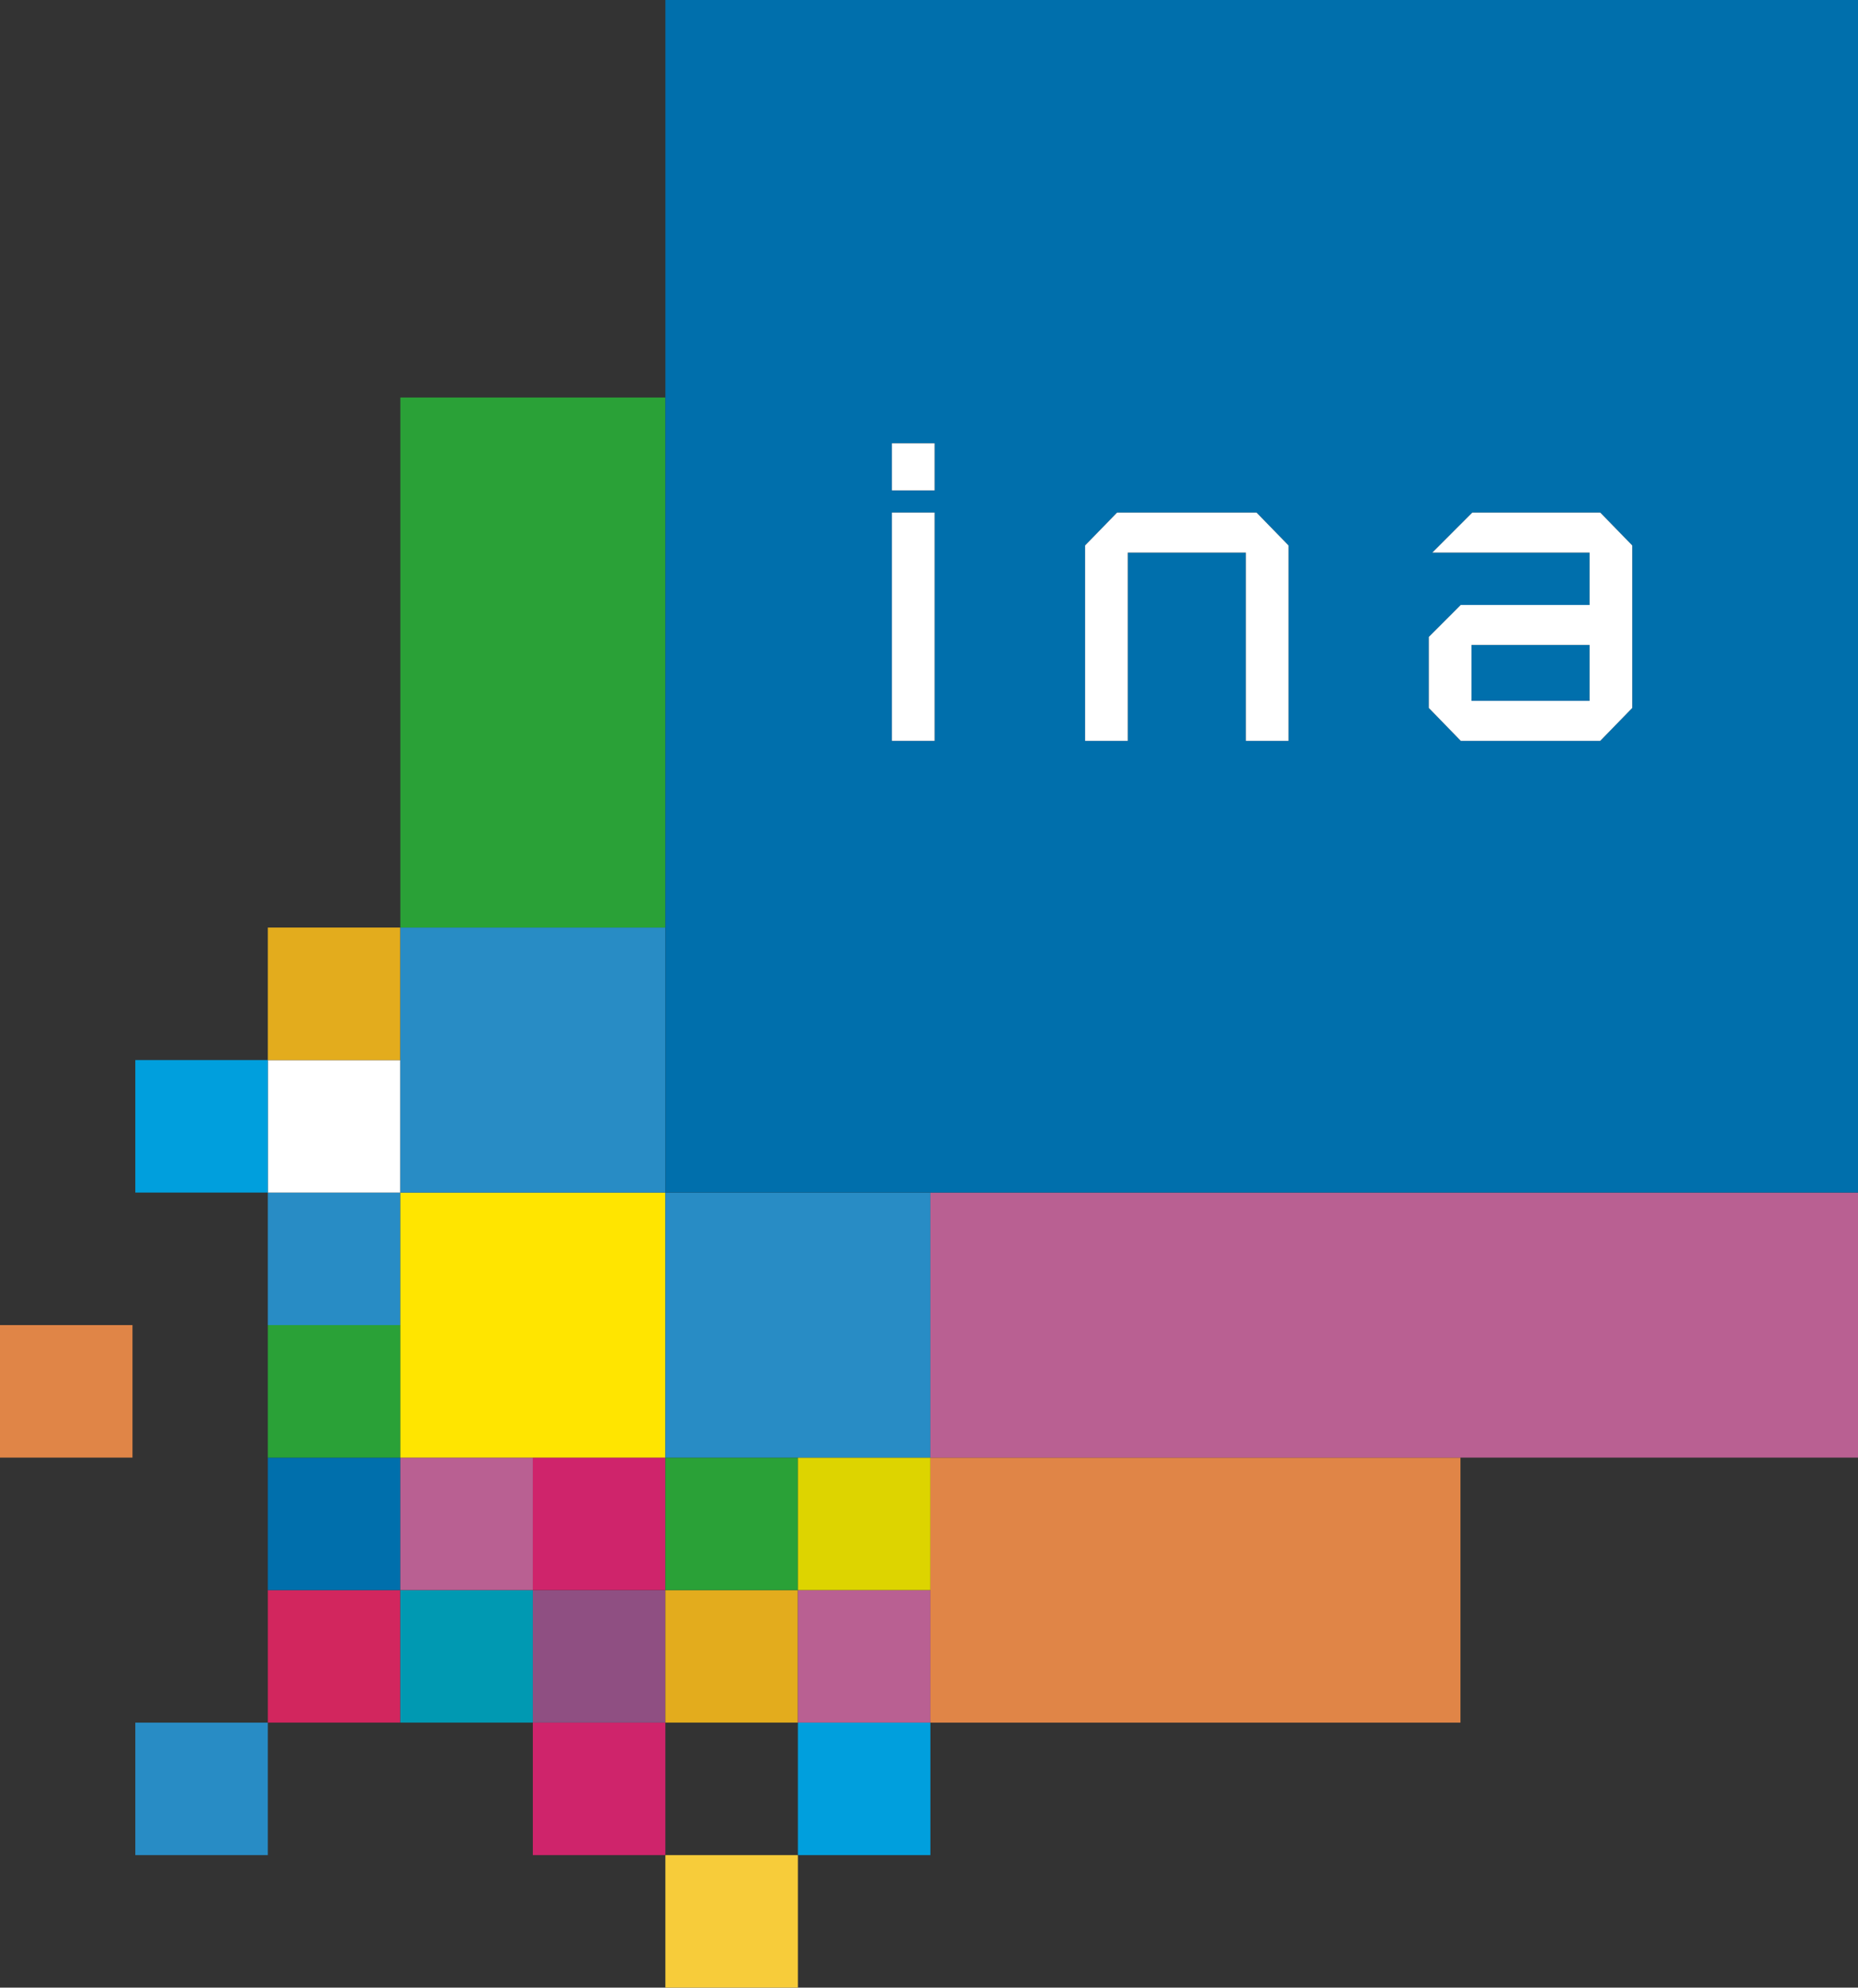
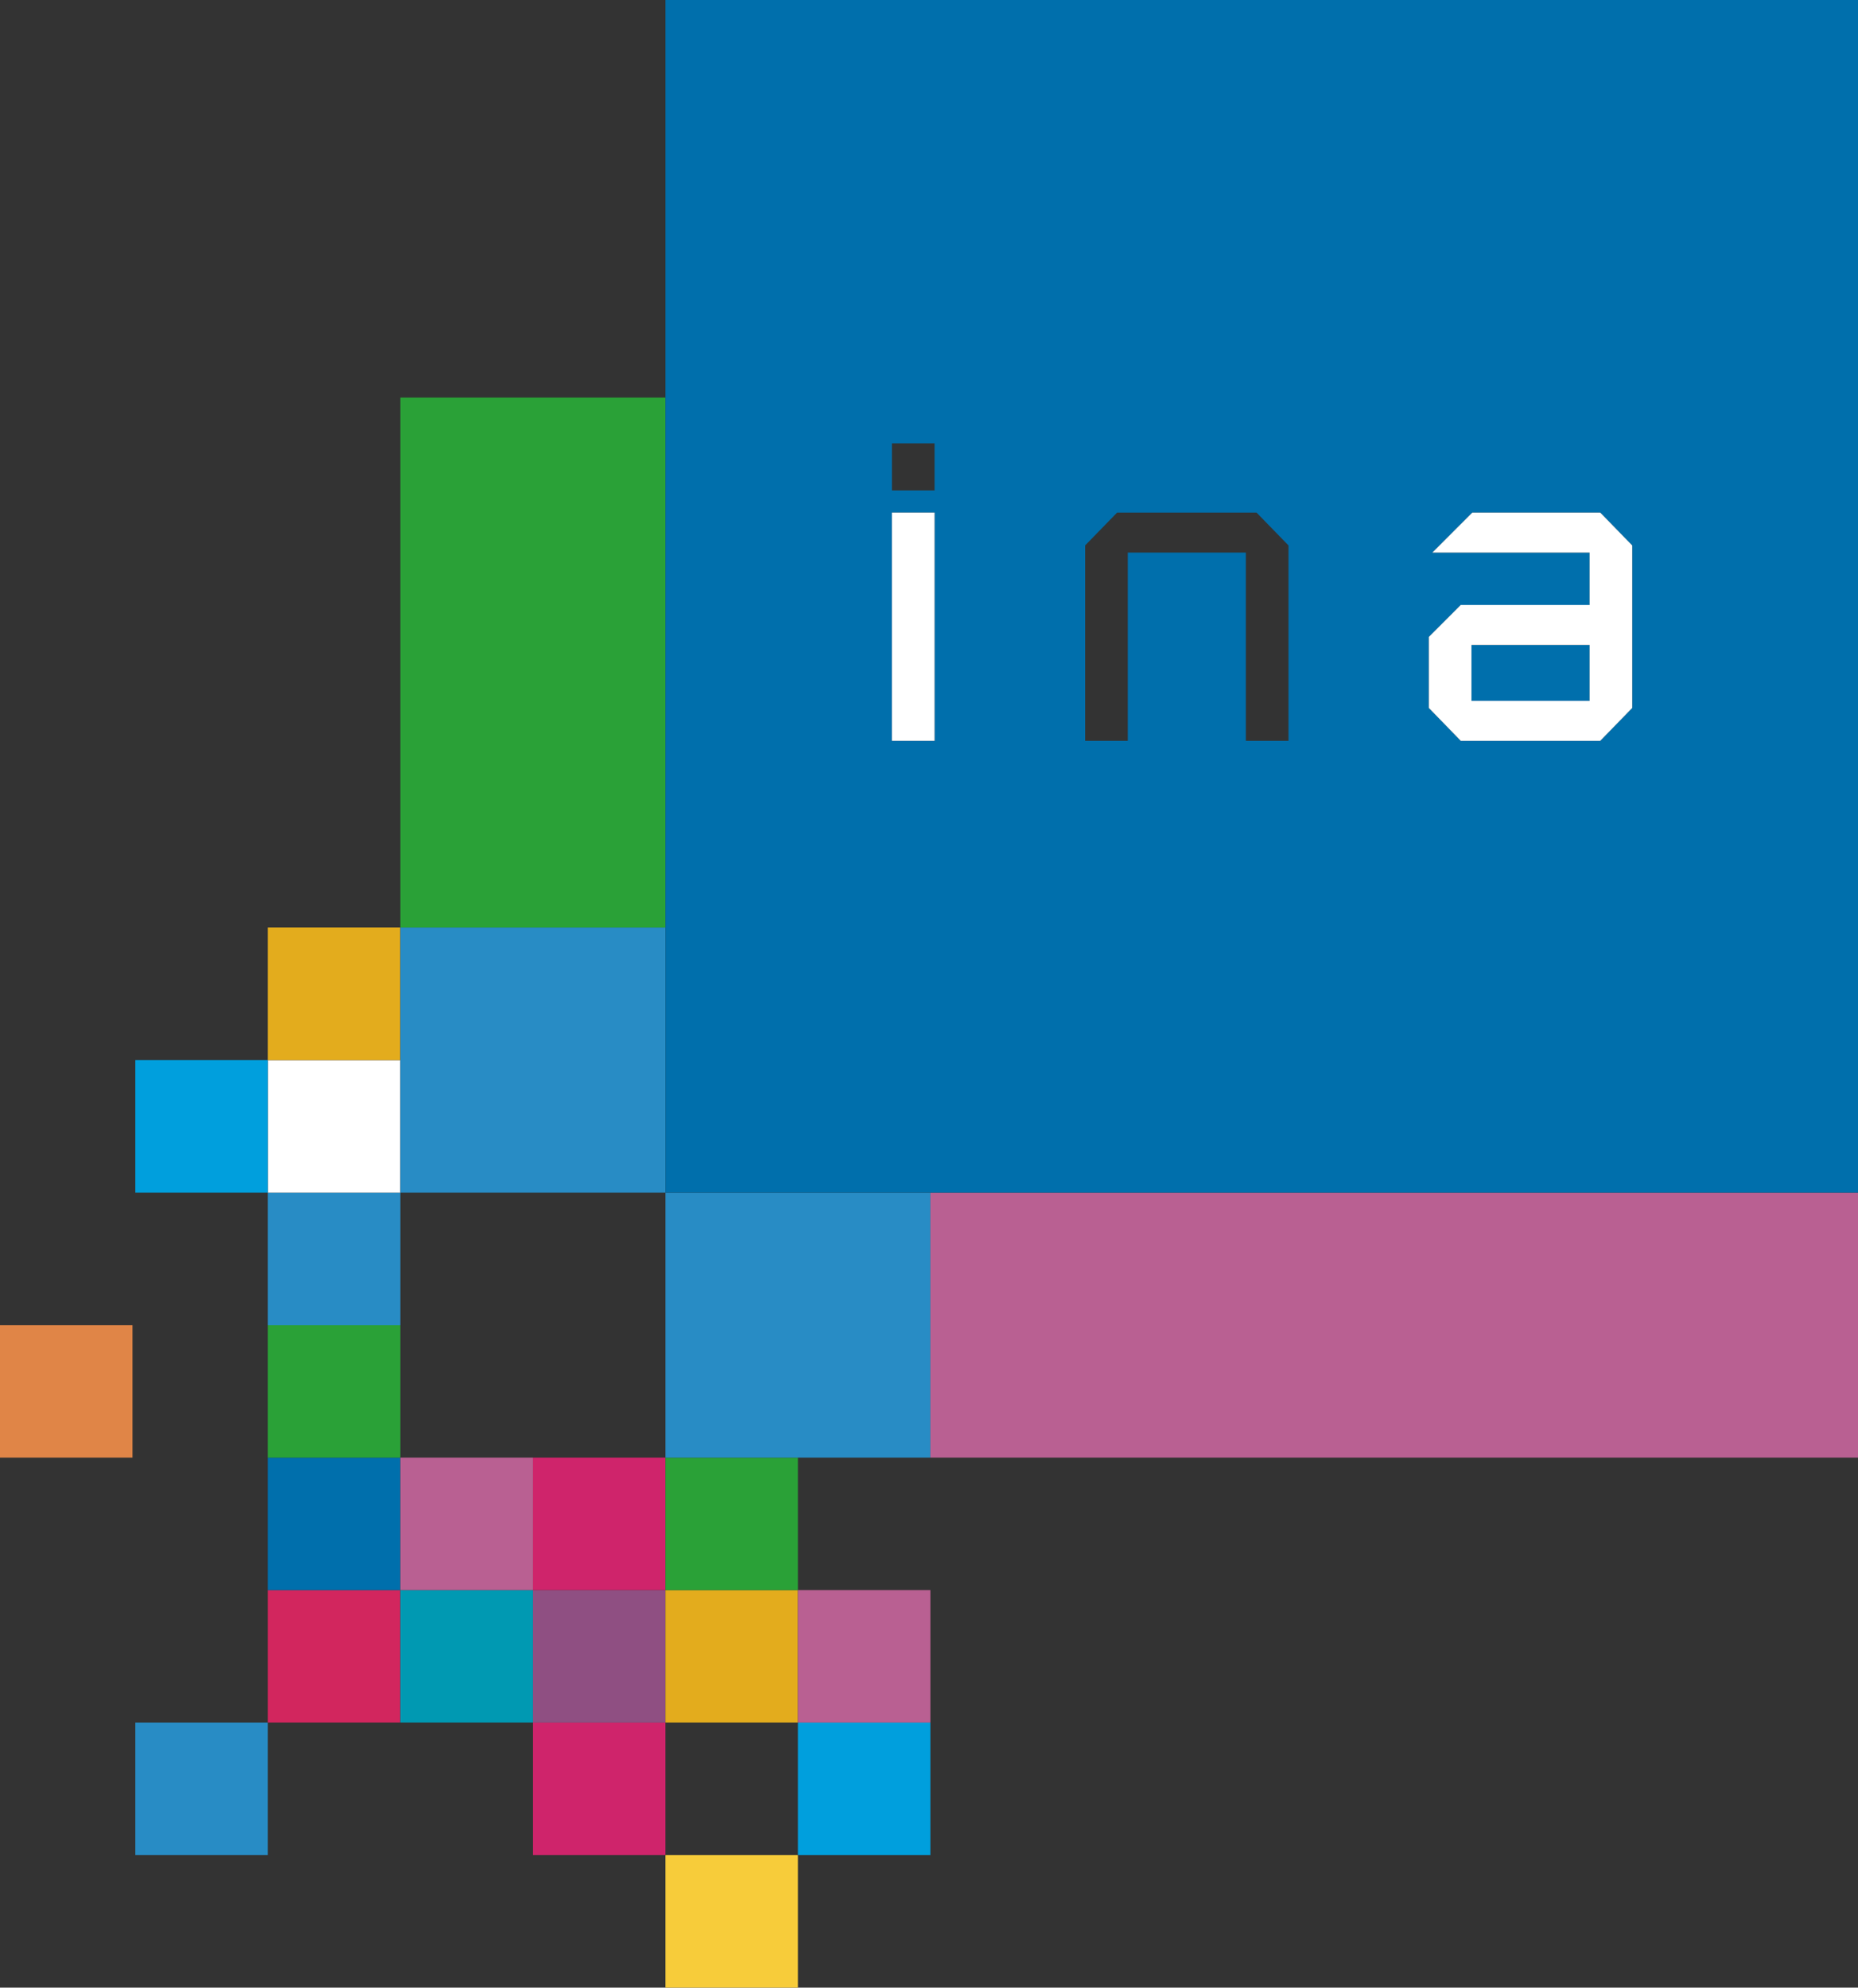
<svg xmlns="http://www.w3.org/2000/svg" version="1.1" id="Calque_1" width="548.21" height="586.478" viewBox="0 0 548.21 586.478" style="overflow:visible;enable-background:new 0 0 548.21 586.478;" xml:space="preserve">
  <rect x="0" y="0" width="548.21" height="586.478" fill="#333333" stroke="none" />
  <g>
    <rect x="196.321" y="547.378" style="fill:#F7CC3A;" width="39.1" height="39.1" />
    <rect x="39.926" y="508.283" style="fill:#288CC5;" width="39.1" height="39.095" />
    <rect x="157.216" y="508.283" style="fill:#CF246B;" width="39.1" height="39.095" />
    <rect x="235.421" y="508.283" style="fill:#009FDD;" width="39.095" height="39.095" />
    <rect x="79.026" y="469.179" style="fill:#D2265E;" width="39.095" height="39.095" />
    <rect x="118.121" y="469.179" style="fill:#0099B2;" width="39.095" height="39.095" />
    <rect x="157.216" y="469.179" style="fill:#8F4F82;" width="39.1" height="39.095" />
    <rect x="196.321" y="469.179" style="fill:#E3AC1D;" width="39.1" height="39.095" />
    <rect x="235.421" y="469.179" style="fill:#B96092;" width="39.095" height="39.095" />
    <rect x="79.026" y="430.083" style="fill:#006FAC;" width="39.095" height="39.096" />
    <rect x="118.121" y="430.083" style="fill:#B96092;" width="39.095" height="39.096" />
    <rect x="157.216" y="430.083" style="fill:#CF246B;" width="39.1" height="39.096" />
    <rect x="196.321" y="430.083" style="fill:#2AA137;" width="39.1" height="39.096" />
-     <rect x="235.421" y="430.083" style="fill:#DDD400;" width="39.095" height="39.096" />
-     <polygon style="fill:#E08547;" points="274.516,469.179 274.516,508.273 274.516,508.283 430.915,508.283 430.915,430.083    274.516,430.083  " />
    <rect x="79.026" y="390.983" style="fill:#2AA137;" width="39.095" height="39.1" />
    <rect y="390.983" style="fill:#E08547;" width="39.095" height="39.1" />
    <rect x="79.026" y="351.884" style="fill:#288CC5;" width="39.095" height="39.1" />
-     <polygon style="fill:#FFE500;" points="121.846,351.884 118.121,351.884 118.121,390.983 118.121,430.083 157.216,430.083    196.316,430.083 196.321,430.083 196.321,351.884  " />
    <polygon style="fill:#288CC5;" points="274.516,430.083 274.516,351.884 196.321,351.884 196.321,430.083 235.421,430.083  " />
    <polygon style="fill:#B96092;" points="274.516,430.083 430.915,430.083 548.21,430.083 548.21,351.884 274.516,351.884  " />
    <rect x="79.026" y="312.789" style="fill:#FFFFFF;" width="39.095" height="39.095" />
    <rect x="39.926" y="312.789" style="fill:#009FDD;" width="39.1" height="39.095" />
    <rect x="79.026" y="273.687" style="fill:#E3AC1D;" width="39.095" height="39.103" />
    <polygon style="fill:#288CC5;" points="118.121,351.884 121.846,351.884 196.321,351.884 196.321,273.687 118.121,273.687    118.121,312.789  " />
    <rect x="118.121" y="117.292" style="fill:#2AA137;" width="78.2" height="156.395" />
    <rect x="434.161" y="190.29" style="fill:#006FAC;" width="34.851" height="16.513" />
    <path style="fill:#006FAC;" d="M196.321,0v117.292v156.395v78.197h78.195H548.21V0H196.321z M275.751,218.59h-12.582v-67.348   h12.582V218.59z M275.751,144.692h-12.582v-13.889h12.582V144.692z M380.177,218.593h-12.576v-55.555H332.75v55.555h-12.582   v-57.652l9.437-9.698h41.136l9.437,9.698V218.593z M481.594,208.892l-9.437,9.701h-41.146l-9.426-9.701v-20.959l9.426-9.436h38.001   v-15.459h-46.383l11.79-11.795h37.738l9.437,9.698V208.892z" />
    <rect x="263.169" y="151.243" style="fill:#FFFFFF;" width="12.582" height="67.348" />
-     <rect x="263.169" y="130.803" style="fill:#FFFFFF;" width="12.582" height="13.889" />
-     <polygon style="fill:#FFFFFF;" points="329.604,151.243 320.168,160.941 320.168,218.593 332.75,218.593 332.75,163.038    367.601,163.038 367.601,218.593 380.177,218.593 380.177,160.941 370.74,151.243  " />
    <path style="fill:#FFFFFF;" d="M434.419,151.243l-11.79,11.795h46.383v15.459h-38.001l-9.426,9.436v20.959l9.426,9.701h41.146   l9.437-9.701v-47.951l-9.437-9.698H434.419z M469.012,206.803h-34.851V190.29h34.851V206.803z" />
  </g>
</svg>